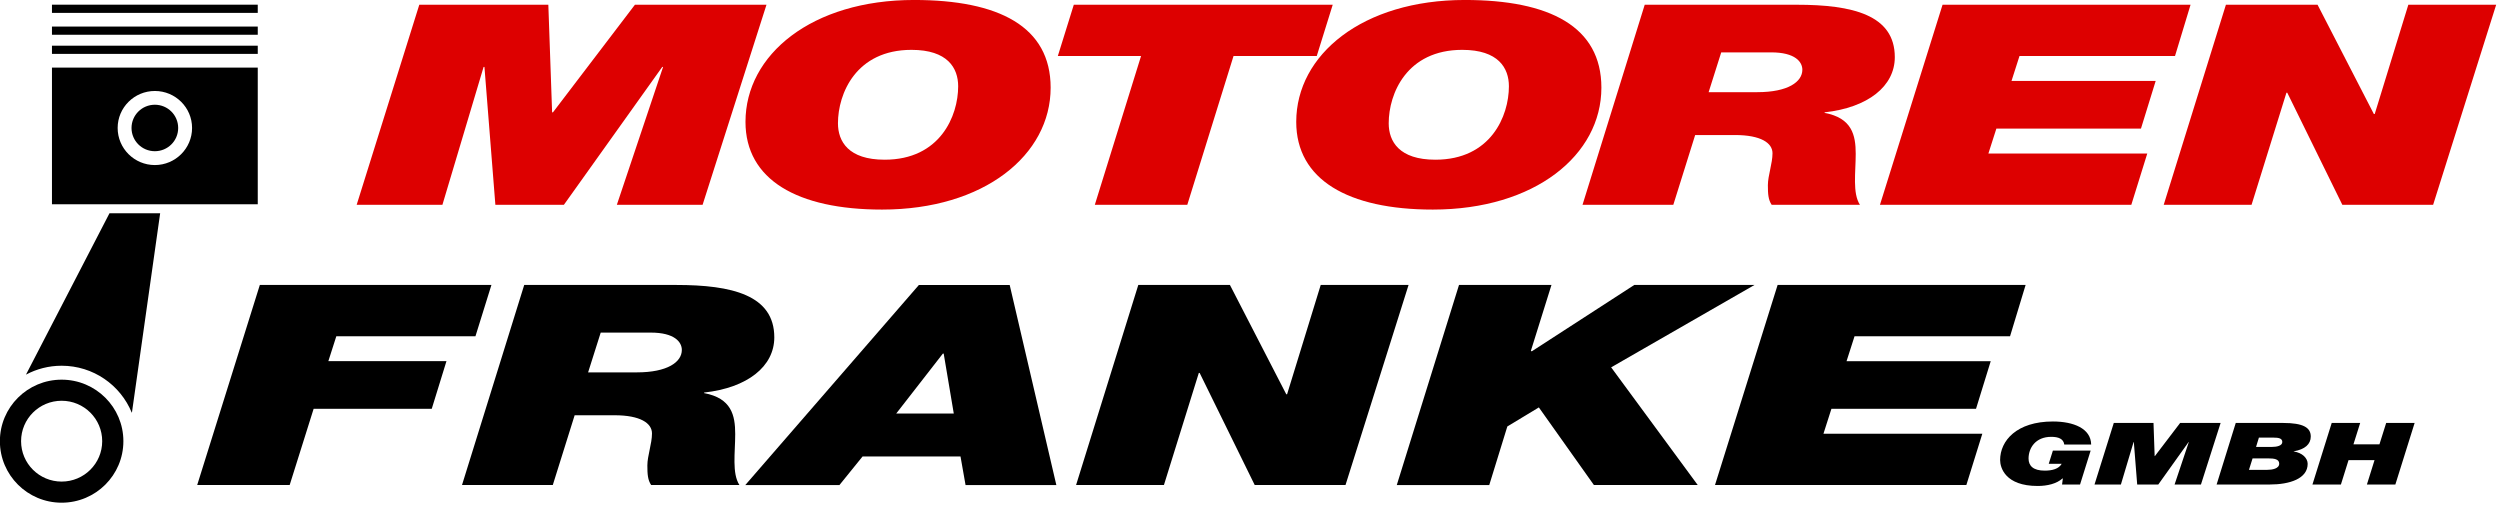
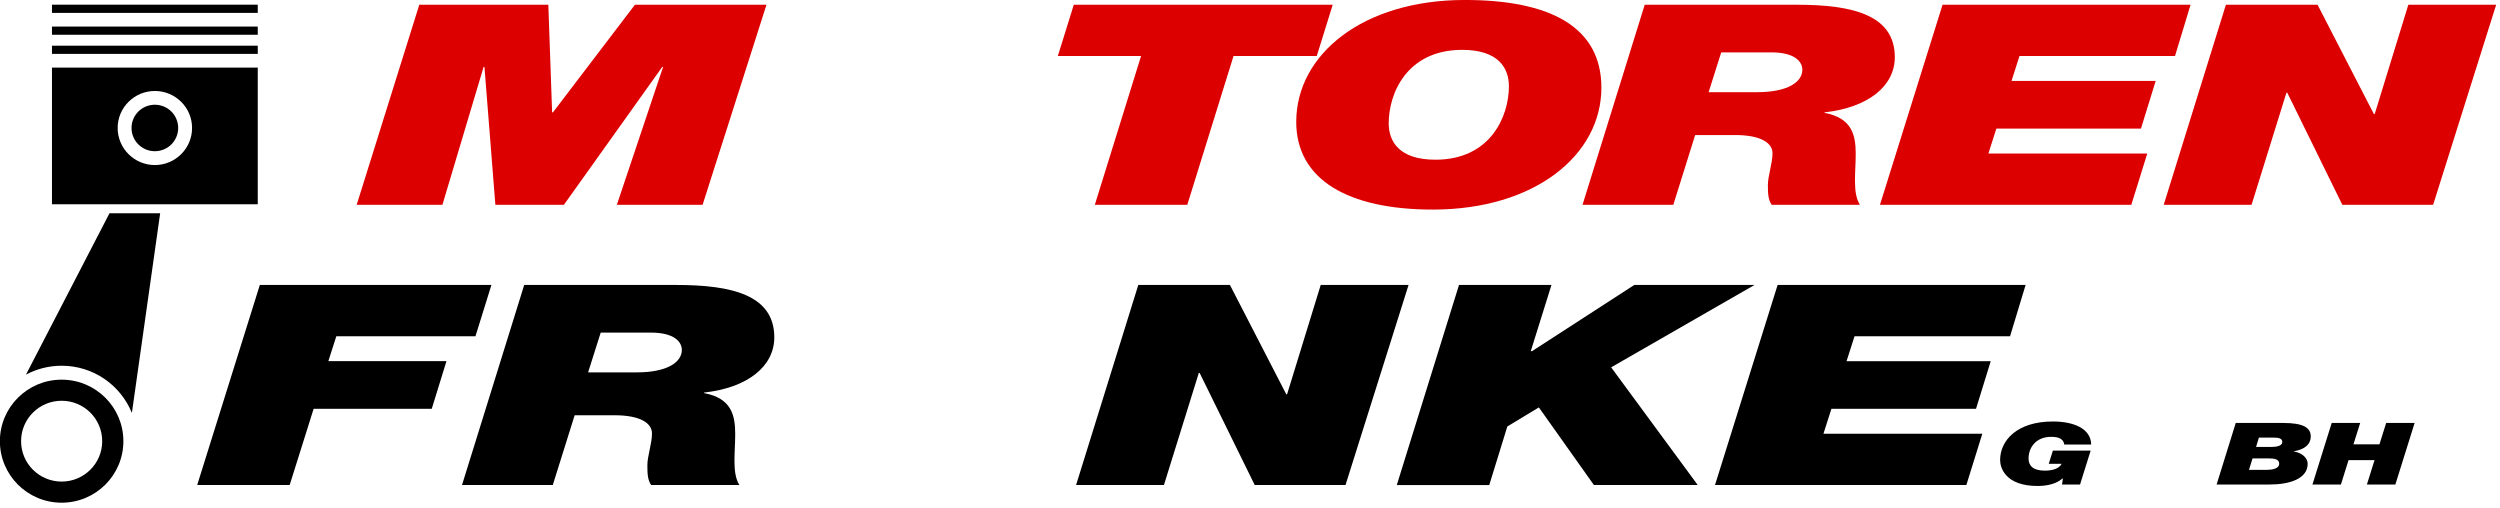
<svg xmlns="http://www.w3.org/2000/svg" xmlns:ns1="http://www.inkscape.org/namespaces/inkscape" xmlns:ns2="http://sodipodi.sourceforge.net/DTD/sodipodi-0.dtd" width="256" height="52" viewBox="0 0 67.733 13.758" version="1.1" id="svg2344" ns1:version="1.0.2-2 (e86c870879, 2021-01-15)" ns2:docname="202307_Logo_Referenz_Motoren-Franke.svg">
  <defs id="defs2338" />
  <g ns1:label="Ebene 1" ns1:groupmode="layer" id="layer1" transform="translate(2.4976932e-8,-174.502)">
    <g id="g1204" transform="matrix(0.292,0,0,0.292,-1.806,174.267)" style="display:inline">
      <path style="fill:#dd0000;fill-opacity:1" id="path235" d="m 45.089,1.244 h 11.973 l 0.351,9.984 h 0.078 L 65.096,1.244 H 77.303 L 71.375,19.808 H 63.419 L 67.709,7.016 H 67.631 L 58.505,19.808 H 52.148 L 51.134,7.016 h -0.078 l -3.822,12.792 h -7.956 z" fill="#C52D23" />
-       <path style="fill:#dd0000;fill-opacity:1" id="path237" d="m 83.935,12.242 c 0,-2.756 1.677,-6.812 6.825,-6.812 3.354,0 4.329,1.69 4.329,3.38 0,2.756 -1.677,6.812 -6.825,6.812 -3.354,0 -4.329,-1.69 -4.329,-3.38 z m -8.58,-0.13 c 0,5.356 4.797,8.138 12.675,8.138 9.477,0 15.639,-5.07 15.639,-11.31 0,-5.668 -4.797,-8.138 -12.675,-8.138 -9.477,0 -15.639,5.07 -15.639,11.31 z" fill="#C52D23" />
      <path style="fill:#dd0000;fill-opacity:1" id="path239" d="m 112.058,6.001 h -7.722 l 1.482,-4.758 h 24.024 l -1.482,4.758 h -7.722 l -4.29,13.806 h -8.58 z" fill="#C52D23" />
      <path style="fill:#dd0000;fill-opacity:1" id="path241" d="m 135.036,12.242 c 0,-2.756 1.677,-6.812 6.824,-6.812 3.354,0 4.329,1.69 4.329,3.38 0,2.756 -1.677,6.812 -6.824,6.812 -3.355,0 -4.329,-1.69 -4.329,-3.38 z m -8.58,-0.13 c 0,5.356 4.797,8.138 12.675,8.138 9.477,0 15.639,-5.07 15.639,-11.31 0,-5.668 -4.797,-8.138 -12.675,-8.138 -9.477,0 -15.639,5.07 -15.639,11.31 z" fill="#C52D23" />
      <path style="fill:#dd0000;fill-opacity:1" id="path243" d="m 165.889,5.664 h 4.641 c 2.223,0 2.886,0.884 2.886,1.612 0,1.118 -1.325,2.08 -4.173,2.08 h -4.523 z m -12.87,14.144 h 8.424 l 2.028,-6.474 h 3.705 c 2.379,0 3.471,0.728 3.471,1.69 0,0.936 -0.429,2.08 -0.429,2.964 0,0.832 0.039,1.352 0.351,1.82 h 8.19 c -0.702,-1.092 -0.391,-2.99 -0.391,-4.732 0,-1.742 -0.351,-3.328 -2.886,-3.796 v -0.052 c 4.017,-0.442 6.513,-2.418 6.513,-5.122 0,-3.926 -3.938,-4.862 -9.087,-4.862 H 158.79 Z" fill="#C52D23" />
      <path style="fill:#dd0000;fill-opacity:1" id="path245" d="m 186.425,1.244 h 23.011 l -1.443,4.758 h -14.43 l -0.741,2.314 h 13.377 l -1.365,4.42 h -13.416 l -0.741,2.314 h 14.742 l -1.481,4.758 h -23.322 z" fill="#C52D23" />
      <path style="fill:#dd0000;fill-opacity:1" id="path247" d="m 212.716,1.244 h 8.503 l 5.226,10.14 h 0.078 l 3.12,-10.14 h 8.15 l -5.85,18.564 h -8.424 l -5.109,-10.4 h -0.078 l -3.236,10.4 h -8.151 z" fill="#C52D23" />
      <path id="path249" d="M 30.293,27.244 H 51.782 L 50.3,32.002 H 37.391 l -0.741,2.313 h 10.959 l -1.365,4.421 H 35.285 l -2.223,7.071 h -8.58 z" fill="#141412" style="fill:#000000;fill-opacity:1" />
      <path id="path251-9" d="m 61.922,31.664 h 4.641 c 2.223,0 2.886,0.883 2.886,1.611 0,1.118 -1.326,2.08 -4.173,2.08 h -4.524 z m -12.87,14.144 h 8.424 l 2.028,-6.474 h 3.705 c 2.379,0 3.471,0.728 3.471,1.689 0,0.936 -0.429,2.08 -0.429,2.964 0,0.832 0.039,1.353 0.351,1.82 h 8.19 c -0.702,-1.092 -0.39,-2.99 -0.39,-4.731 0,-1.742 -0.351,-3.328 -2.886,-3.797 v -0.052 c 4.017,-0.442 6.513,-2.418 6.513,-5.122 0,-3.926 -3.939,-4.861 -9.087,-4.861 H 54.824 Z" fill="#141412" style="fill:#000000;fill-opacity:1" />
-       <path id="path253-3" d="m 93.668,33.613 h 0.078 l 0.936,5.564 h -5.343 z m -18.33,12.195 h 8.736 l 2.145,-2.651 h 9.087 l 0.468,2.651 h 8.424 L 99.869,27.245 h -8.424 z" fill="#141412" style="fill:#000000;fill-opacity:1" />
      <path id="path255" d="m 111.802,27.244 h 8.502 l 5.226,10.14 h 0.078 l 3.12,-10.14 h 8.151 l -5.851,18.563 h -8.424 l -5.109,-10.399 h -0.078 l -3.237,10.399 h -8.151 z" fill="#141412" style="fill:#000000;fill-opacity:1" />
      <path id="path257" d="m 141.559,27.244 h 8.579 l -1.91,6.109 0.078,0.053 9.516,-6.162 h 11.154 l -13.3,7.644 8.034,10.92 h -9.633 l -5.109,-7.202 -2.925,1.768 -1.677,5.435 h -8.58 z" fill="#141412" style="fill:#000000;fill-opacity:1" />
      <path id="path259" d="m 171.121,27.244 h 23.01 l -1.443,4.758 h -14.43 l -0.741,2.313 h 13.377 l -1.365,4.421 h -13.416 l -0.74,2.313 h 14.741 l -1.481,4.758 h -23.322 z" fill="#141412" style="fill:#000000;fill-opacity:1" />
      <path id="path261" d="m 197.585,45.208 -0.024,-0.017 c -0.552,0.496 -1.403,0.704 -2.315,0.704 -3,0 -3.48,-1.695 -3.48,-2.407 0,-1.793 1.536,-3.576 4.896,-3.576 1.92,0 3.527,0.648 3.552,2.136 h -2.496 c -0.072,-0.528 -0.54,-0.712 -1.212,-0.712 -1.452,0 -2.101,1.031 -2.101,2.016 0,0.672 0.433,1.12 1.5,1.12 0.708,0 1.309,-0.168 1.572,-0.632 h -1.2 l 0.385,-1.225 h 3.504 l -0.984,3.145 h -1.668 z" fill="#141412" style="fill:#000000;fill-opacity:1" />
-       <path id="path263" d="m 202.313,40.048 h 3.685 l 0.107,3.071 h 0.024 l 2.34,-3.071 h 3.756 l -1.824,5.712 h -2.447 l 1.319,-3.936 h -0.023 l -2.809,3.936 h -1.956 l -0.312,-3.936 h -0.024 l -1.176,3.936 h -2.448 z" fill="#141412" style="fill:#000000;fill-opacity:1" />
      <path id="path265" d="m 215.777,41.408 h 1.356 c 0.468,0 0.815,0.063 0.815,0.408 0,0.352 -0.527,0.455 -0.947,0.455 h -1.488 z m -0.588,1.928 h 1.452 c 0.552,0 1.02,0.064 1.02,0.488 0,0.464 -0.647,0.575 -1.115,0.575 h -1.692 z m -3.336,2.424 h 4.92 c 1.872,0 3.528,-0.544 3.528,-1.92 0,-0.527 -0.504,-1.032 -1.296,-1.145 V 42.68 h 0.012 c 1.032,-0.184 1.572,-0.656 1.572,-1.376 0,-0.823 -0.696,-1.256 -2.557,-1.256 h -4.403 z" fill="#141412" style="fill:#000000;fill-opacity:1" />
      <path id="path267" d="m 222.533,40.048 h 2.641 l -0.624,1.983 h 2.412 l 0.624,-1.983 h 2.64 l -1.788,5.712 h -2.64 l 0.708,-2.264 h -2.412 l -0.708,2.264 h -2.641 z" fill="#141412" style="fill:#000000;fill-opacity:1" />
      <g transform="translate(1288.137,290.358)" id="g3777-7" style="fill:#000000;fill-opacity:1">
        <rect height="0.761" width="19.094" fill="#141412" y="-289.119" x="-1277.131" id="rect2989-13" style="fill:#000000;fill-opacity:1" />
        <rect height="0.76" width="19.095" fill="#141412" y="-287.089" x="-1277.131" id="rect2989-1-7" style="fill:#000000;fill-opacity:1" />
        <rect height="0.76" width="19.095" fill="#141412" y="-285.314" x="-1277.131" id="rect2989-7-1" style="fill:#000000;fill-opacity:1" />
        <path d="m -1277.131,-283.284 v 12.683 h 19.095 v -12.683 z m 9.547,2.172 c 1.905,0 3.453,1.534 3.453,3.432 0,1.897 -1.548,3.441 -3.453,3.441 -1.905,0 -3.452,-1.543 -3.452,-3.441 0,-1.898 1.547,-3.432 3.452,-3.432 z m 0,1.276 c -1.196,0 -2.165,0.965 -2.165,2.156 0,1.191 0.968,2.156 2.165,2.156 1.197,0 2.164,-0.964 2.164,-2.156 0,-1.192 -0.967,-2.156 -2.164,-2.156 z" fill="#141412" id="rect2989-4-27" style="fill:#000000;fill-opacity:1" />
        <path d="m -1276.233,-254.326 c -3.164,0 -5.729,2.556 -5.729,5.707 0,3.152 2.565,5.708 5.729,5.708 3.164,0 5.729,-2.556 5.729,-5.708 0,-3.151 -2.565,-5.707 -5.729,-5.707 z m 0,1.957 c 2.08,0 3.764,1.678 3.764,3.75 0,2.071 -1.684,3.749 -3.764,3.749 -2.079,0 -3.763,-1.678 -3.763,-3.749 0,-2.072 1.684,-3.75 3.763,-3.75 z" fill="#141412" id="path3802-5" style="fill:#000000;fill-opacity:1" />
        <path d="m -1271.793,-269.768 -7.75,14.975 c 0.987,-0.527 2.112,-0.826 3.31,-0.826 2.936,0 5.449,1.791 6.5,4.339 l 0.023,0.006 2.618,-18.493 h -4.701 z" fill="#141412" id="path3822-3" style="fill:#000000;fill-opacity:1" />
      </g>
    </g>
  </g>
</svg>